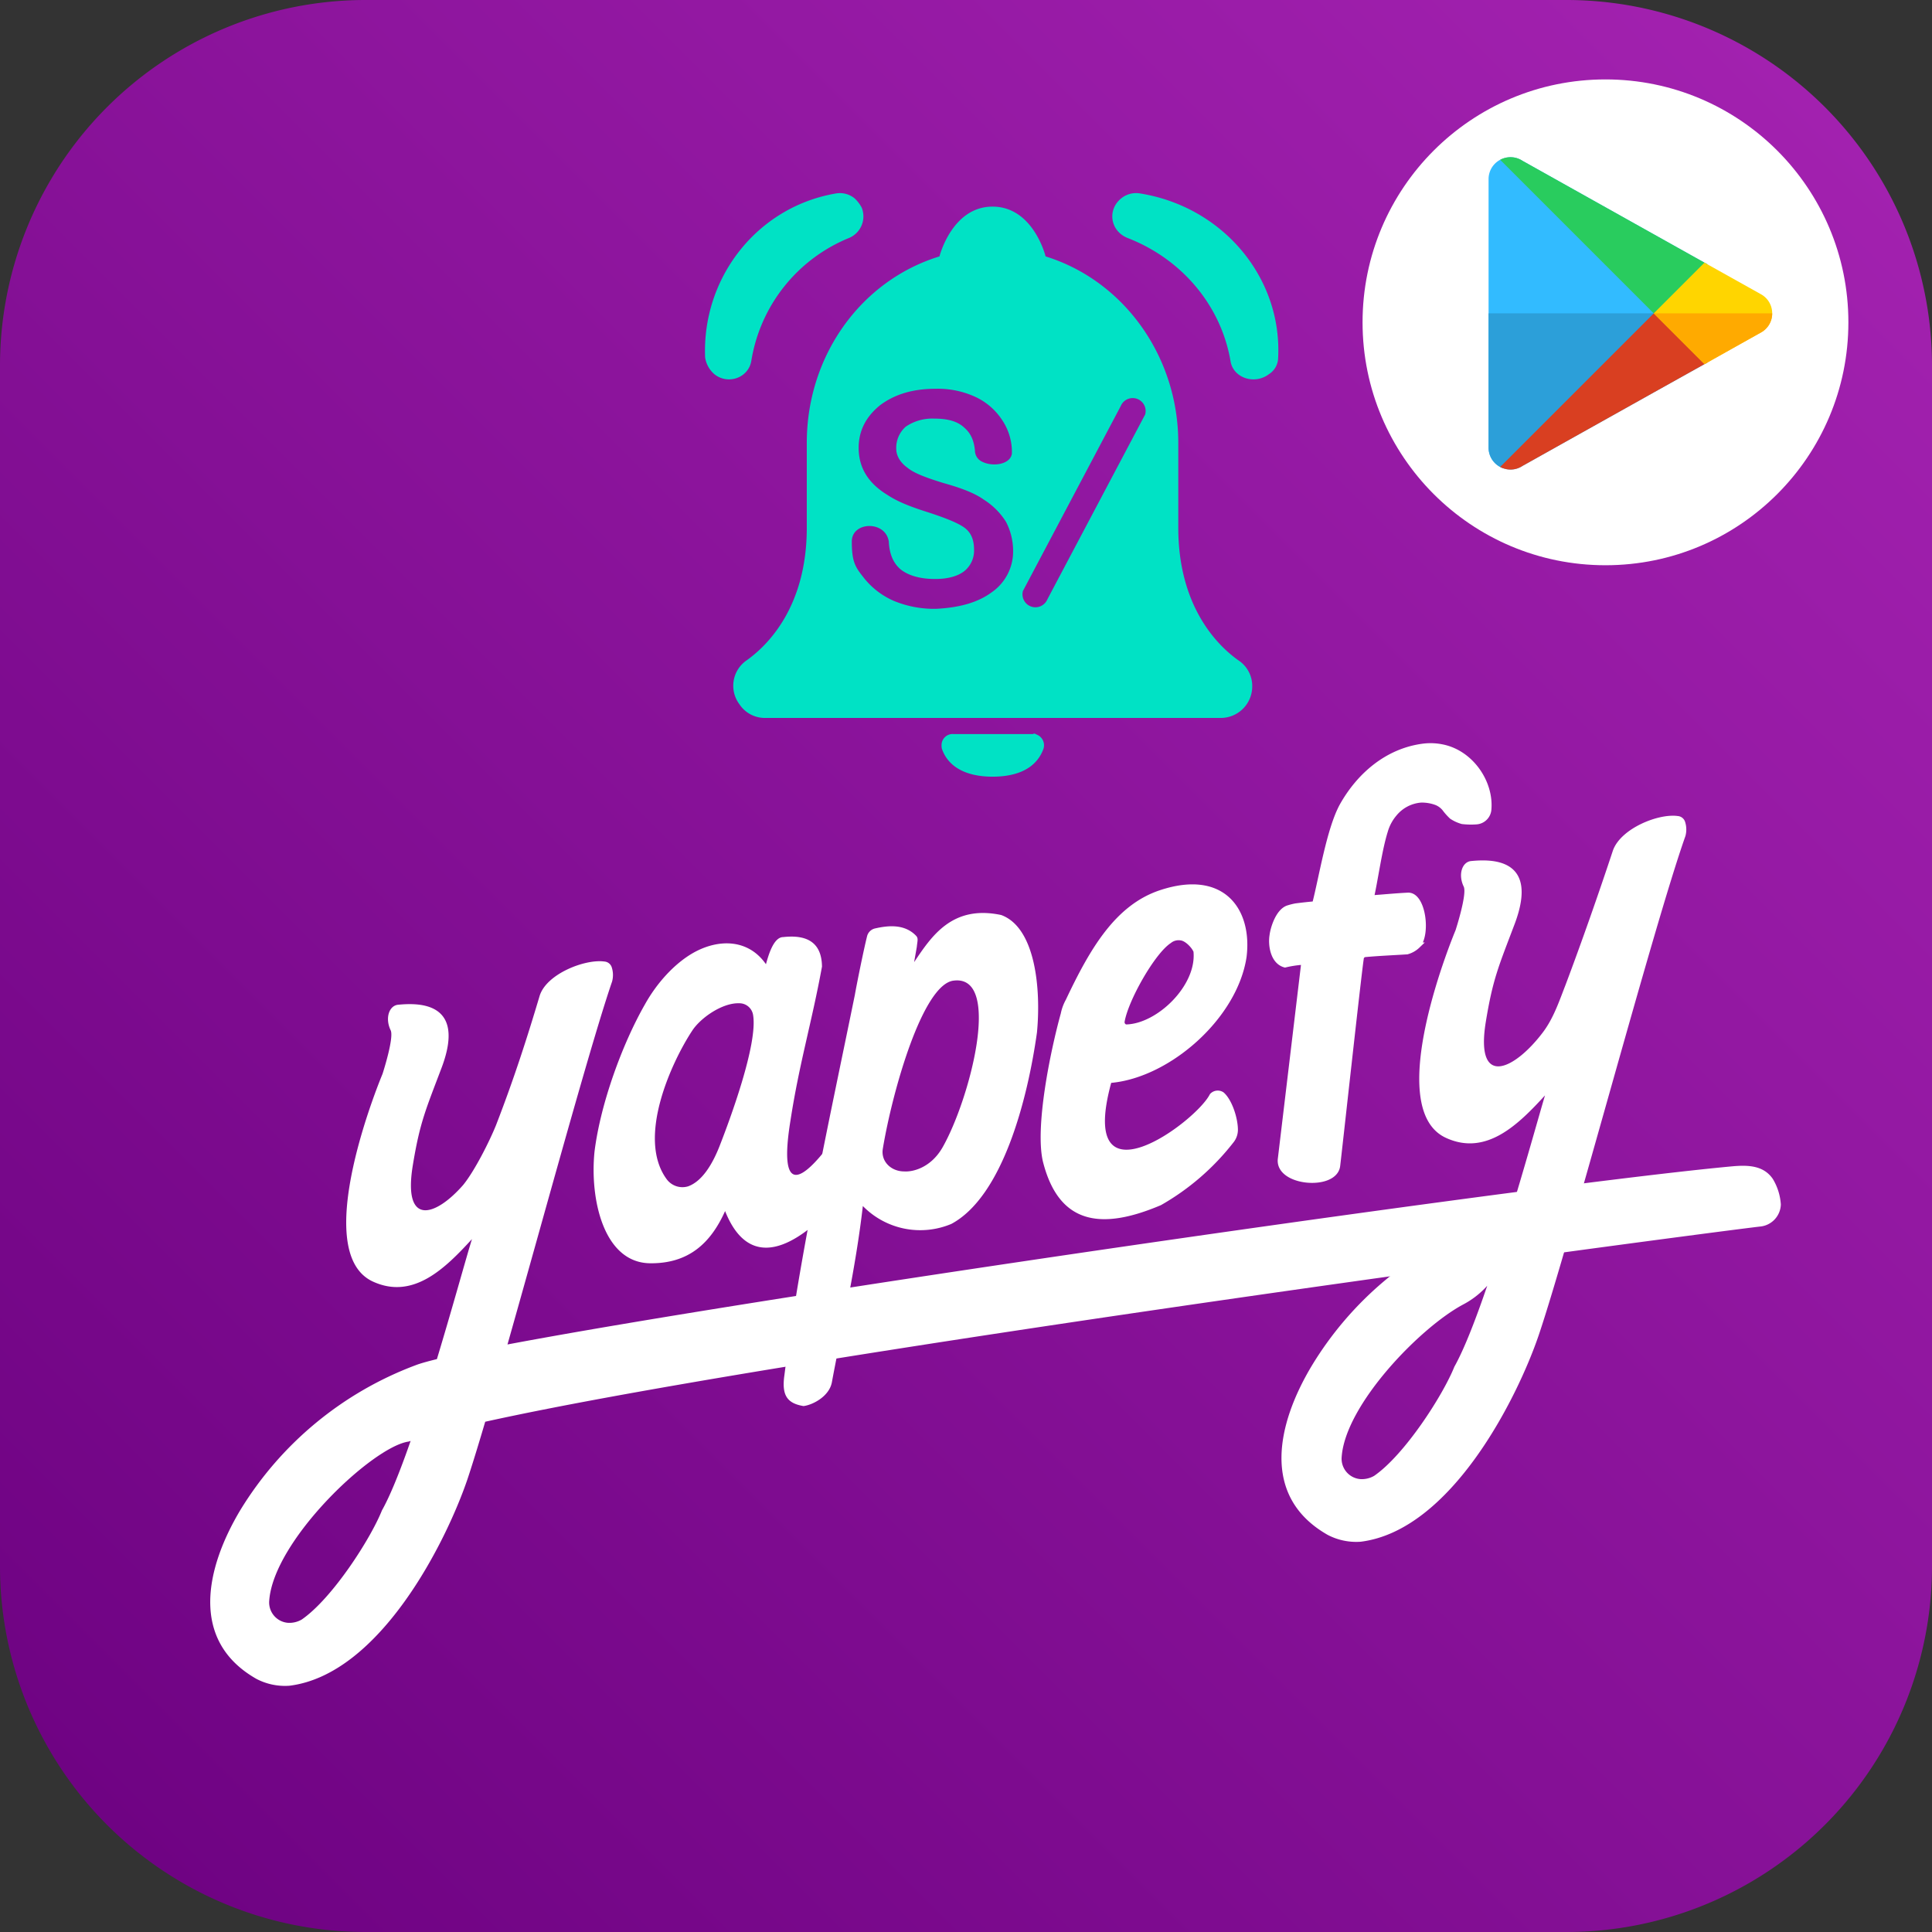
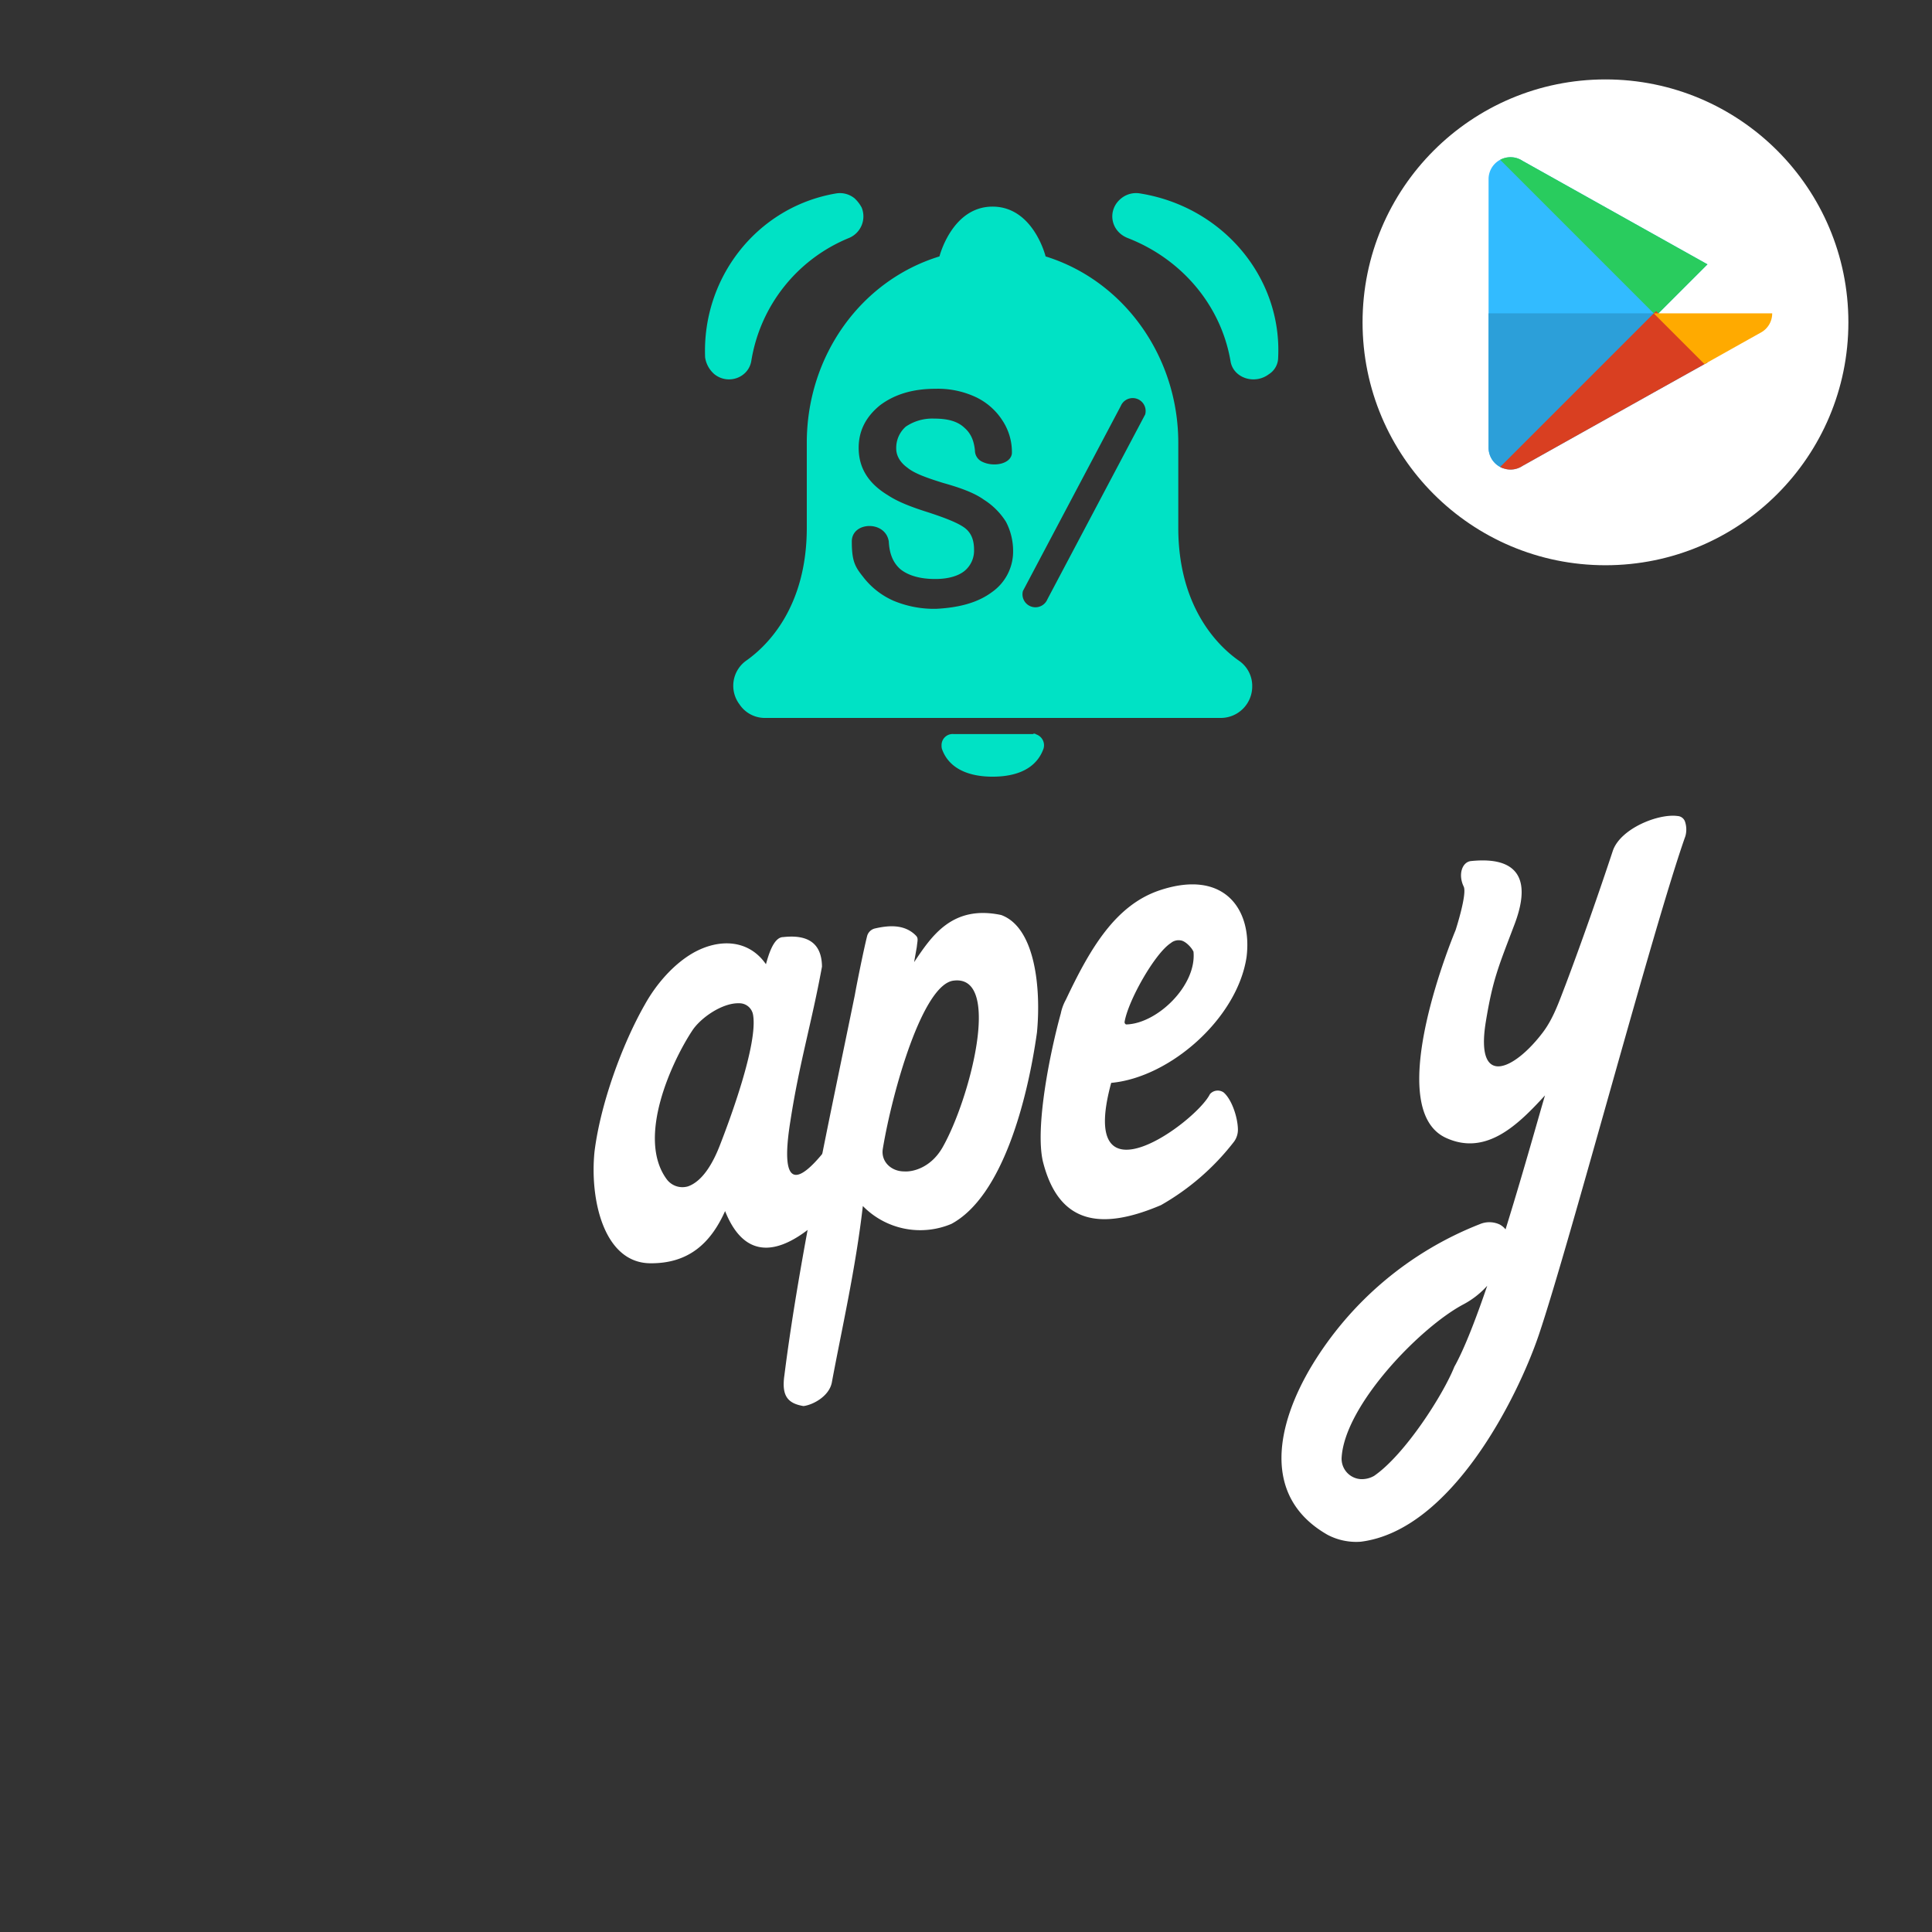
<svg xmlns="http://www.w3.org/2000/svg" viewBox="0 0 648 648">
  <rect x="0" y="0" width="648" height="648" fill="#333333" stroke="none" />
  <defs>
    <style>.cls-1{fill:url(#Degradado_sin_nombre_5);}.cls-2{fill:#00e2c5;}.cls-3,.cls-4{fill:#fff;}.cls-4{stroke:#fff;stroke-miterlimit:10;stroke-width:2px;}.cls-5{fill:#32bbff;}.cls-6{fill:#2c9fd9;}.cls-7{fill:#29cc5e;}.cls-8{fill:#d93f21;}.cls-9{fill:#ffd500;}.cls-10{fill:#fa0;}</style>
    <linearGradient id="Degradado_sin_nombre_5" x1="35.916" y1="-662.078" x2="612.078" y2="-85.916" gradientTransform="matrix(1, 0, 0, -1, 0, -50)" gradientUnits="userSpaceOnUse">
      <stop offset="0" stop-color="#6f0383" />
      <stop offset="1" stop-color="#a221af" />
    </linearGradient>
  </defs>
  <g id="Capa_2" data-name="Capa 2">
    <g id="Logo">
-       <path id="Fondo_radius2" data-name="Fondo radius2" class="cls-1" d="M525.3,648H122.7A122.634,122.634,0,0,1,0,525.4V122.6A122.634,122.634,0,0,1,122.7,0H525.3A122.634,122.634,0,0,1,648,122.6V525.3A122.656,122.656,0,0,1,525.3,648Z" />
      <g id="Logo-centrado">
        <path class="cls-2" d="M239.6,125.5h0a9.242,9.242,0,0,1-3.1-5.6c-1.1-26.8,17.5-50.5,43.8-55a7.795,7.795,0,0,1,6.3,1.6h0a11.757,11.757,0,0,1,2.4,3.1,7.835,7.835,0,0,1-4.2,10.2A53.777,53.777,0,0,0,252,121C251.1,126.7,244.2,129.2,239.6,125.5Z" />
        <path class="cls-2" d="M425.6,125.5h0a6.633,6.633,0,0,0,3.1-5.6c1.3-26.8-18.5-50.5-46.2-55a7.925,7.925,0,0,0-6.4,1.6h0c-4.8,3.8-3.8,11.1,2.3,13.4,18.1,7.1,31.1,22.6,34.3,41.1C413.5,126.7,420.7,129.2,425.6,125.5Z" />
        <path class="cls-2" d="M347.5,246.3a3.86,3.86,0,0,1,2.5,4.8c-2.4,6.7-8.9,9.4-17.1,9.4-8,0-14.7-2.7-17-9.4a4.485,4.485,0,0,1-.1-1.1,3.723,3.723,0,0,1,4-3.8h26.7C346.7,246,347.1,246,347.5,246.3Z" />
        <path class="cls-2" d="M420,230.2a10.565,10.565,0,0,1-10.4,10.6h-153a10.195,10.195,0,0,1-8.6-4.6,10.336,10.336,0,0,1,2.4-14.7c7.2-5.1,20.2-18.1,20.2-44.5V148.5c0-29.1,18.1-54.4,44.5-62.5,0,0,4.2-16.7,17.8-16.7,13.7,0,17.8,16.7,17.8,16.7,26.4,8.2,44.5,33.7,44.5,62.5V177c0,26.4,13.1,39.5,20.2,44.5A10.256,10.256,0,0,1,420,230.2Zm-87.3-31.6a16.629,16.629,0,0,0,7.1-13.9,21.083,21.083,0,0,0-2.4-9.7,23.644,23.644,0,0,0-7.4-7.4c-3.2-2.3-7.9-4-13.6-5.6-5.5-1.7-9.7-3.2-12-5.1-2.4-1.7-3.8-4-3.8-6.4a9.459,9.459,0,0,1,3.2-7.4,15.76,15.76,0,0,1,9.5-2.7c4.6,0,7.9.9,10.2,3.1,2.3,2,3.2,4.6,3.5,7.6a4.164,4.164,0,0,0,2.5,3.8c3.5,1.7,8.9.9,9.8-2.3a3.085,3.085,0,0,0,.1-.9,19.206,19.206,0,0,0-3.2-10.7,21.589,21.589,0,0,0-9.1-7.9,30.003,30.003,0,0,0-13.4-2.7c-7.6,0-13.7,1.9-18.5,5.5-4.7,3.8-7.2,8.5-7.2,14.3,0,6.7,3.2,11.9,9.8,15.9,3.5,2.3,8,4,13.7,5.8,5.8,1.9,9.8,3.5,12,5.1,2.3,1.7,3.2,4.2,3.2,7.4a8.819,8.819,0,0,1-3.2,7.1c-2.1,1.7-5.5,2.7-9.8,2.7-5,0-8.9-1.1-11.6-3.2-2.7-2.3-3.8-5.5-4-9.4-1.1-7.1-12.4-6.7-12.4,0s1.1,8.5,3.8,11.9a26.062,26.062,0,0,0,10.2,8,35.309,35.309,0,0,0,14.3,2.7C321.8,203.8,328,202.1,332.7,198.6ZM384.1,139a4.341,4.341,0,0,0-8.2-2.8l-32.8,62a4.341,4.341,0,0,0,8.2,2.8l32.8-62Z" />
        <g id="Yapefy">
-           <path id="y" class="cls-3" d="M156.8,496.1c-7.1,20.9-29.3,65.5-59.7,69.3A20.627,20.627,0,0,1,86,563.1c-22.5-12.8-17-37.2-5.4-56.6a116.936,116.936,0,0,1,58.8-48.6c26.9-10.4,364.8-59.6,441.5-66.7,5.5-.5,10.6-.3,13.7,4.2a18.88,18.88,0,0,1,2.7,8.6,7.675,7.675,0,0,1-7.1,7.4c-31.7,3.8-391.9,51.7-453.1,72.1-12,1.6-45.4,33.1-46.8,53.4a6.851,6.851,0,0,0,6.3,7.4,8.262,8.262,0,0,0,4.6-1.1c10.4-7.2,23.2-27.3,26.9-36.6,10.4-18.5,26.4-78.9,30.2-91-8.9,9.7-19.6,20.4-33.1,14.3-22.1-9.9,3.1-69.7,3.1-69.7s4-12.3,2.7-14.7c-1.9-4-.5-8.2,2.5-8.5,7.1-.7,22.8-.9,14.7,20.9-5.4,14.3-7.4,18.5-9.8,33.3-3.2,20.2,7.6,16.9,16.9,6.3,3.8-4.6,8.9-14.7,11.1-20.2,6-15.5,10.4-29.2,14.6-43.3,2.3-7.4,15.3-12.4,21.7-11.5a2.795,2.795,0,0,1,2.5,2,8.356,8.356,0,0,1,.1,4.7C195.1,358.9,167.1,465.3,156.8,496.1Z" />
          <path id="a" class="cls-3" d="M275.7,324.2c-3.5,19.1-7.6,32.3-10.6,51.8-3.8,23.6,2.5,23.6,16.9,2.7,1.7-3.8,7.4,3.1,6.4,8.2-1.6,8.9-6.8,15.8-11.9,21-3.2,2.3-23.2,23.6-33.3-1.7-4.8,10.7-12.2,17.7-25.3,17.5-15.5-.3-20.1-21.6-18.5-37.4,2-16.2,9.4-36.3,16.9-49.4,4-7.2,9.9-13.7,16.2-17.3,8.5-4.8,18.5-4.7,24.4,3.8.7-2.4,2.4-9.1,5.8-9.1C270.8,313.4,275.6,316.2,275.7,324.2Zm-43.6,21.6c-6.7,10.2-18.7,35.8-8.5,49.7a6.557,6.557,0,0,0,7.2,2.4c4.7-1.7,8.2-7.4,10.7-13.9,3.2-8.2,12.7-33.7,11.1-43.5a4.65,4.65,0,0,0-4.7-4c-5.6-.2-13,4.9-15.8,9.3Z" />
          <path id="p" class="cls-3" d="M290.8,314.1a3.551,3.551,0,0,1,2.7-2.7c4-.9,9.7-1.7,13.7,2.4.9.9.5,1.7.3,3.8l-.9,5.1c5.8-8.6,12.7-19.3,29.2-15.8,11.5,4.2,13.4,24.8,12,39.4-3.2,22.8-11.6,55-28.7,64.2a26.909,26.909,0,0,1-29.7-6c-2.4,21-7.2,41.9-10.4,59.2-.9,4.6-6.3,7.5-9.5,7.9-5.4-.9-7.4-3.5-6.4-10.4,5.1-40.3,15.5-87.7,23.6-127.4C287.5,329.3,289.7,318.5,290.8,314.1Zm25.3,70.8c9.1-15.9,20.2-58,3.8-56-10.4,1.1-20.6,37.1-23.8,56.4-.7,4.2,2.7,7.6,7.2,7.6,3.1.2,9-1.4,12.8-8Z" />
          <path id="e" class="cls-3" d="M410.4,366.4c2.7,2.3,4.7,8.2,4.8,12.3a6.812,6.812,0,0,1-1.6,4.6,82.39,82.39,0,0,1-24.2,20.9c-20.2,8.6-34.3,6.4-39.6-14.6-2.7-11.5,2.4-36.7,6-49.7a16.008,16.008,0,0,1,1.7-4.6c8-16.9,16.5-31.7,31.5-36.7,21.6-7.2,31.1,6.4,29.1,22.4-3.1,20.6-25.7,40.4-45.4,42.2-11.6,42.6,28.5,13.1,33.1,3.8A3.455,3.455,0,0,1,410.4,366.4Zm-11-48.6c-.9-1.1-2.3-2.3-3.5-2.4a4.064,4.064,0,0,0-3.2.9c-5.4,3.5-14.3,19.3-15.5,26.4a.811.811,0,0,0,.5.9h.1c10.4-.3,23.6-13.1,22.5-24.4A6.795,6.795,0,0,0,399.4,317.8Z" />
          <path id="y-2" class="cls-3" d="M491,437.4c-14.5,7.6-39.8,33.7-41,51.3a6.851,6.851,0,0,0,6.3,7.4,8.262,8.262,0,0,0,4.6-1.1c10.4-7.2,23.2-27.3,26.9-36.6,10.4-18.5,26.7-78.7,30.4-91-8.9,9.7-19.6,20.4-33.1,14.3-22.1-9.9,3.1-69.7,3.1-69.7s4-12.3,2.7-14.7c-1.9-4-.5-8.2,2.5-8.5,7.1-.7,22.8-.9,14.7,20.9-5.4,14.3-7.4,18.5-9.8,33.3-3.5,22.1,9.7,15.9,19.3,3.1,3.5-4.7,5.4-10.4,7.5-15.8,5.5-14.6,11.1-30.6,15.9-45.1,2.7-7.4,15.3-12.4,21.7-11.5a2.795,2.795,0,0,1,2.5,2,8.356,8.356,0,0,1,.1,4.7c-10.7,30.2-38.8,136.6-49.2,167.4-7.1,20.9-29.3,65.5-59.7,69.3a20.627,20.627,0,0,1-11.1-2.3c-22.5-12.8-17-37.2-5.4-56.6a114.865,114.865,0,0,1,56.4-47.6,8.22,8.22,0,0,1,6.7.1c4.2,2.3,4,7.2.1,14.3A28.918,28.918,0,0,1,491,437.4Z" />
-           <path id="f" class="cls-4" d="M437.4,323.3c.1-.3,0-.5-.3-.7h-.3a36.888,36.888,0,0,0-5.8.9c-4-1.1-4.7-6.7-4.2-9.7.3-2.5,2-7.9,5.1-9.1a21.294,21.294,0,0,1,2.7-.7c2.3-.3,4.2-.5,6.4-.7.1,0,.1,0,.1-.1h0c2.3-8.9,4.8-24.8,9.1-32.8,5.8-10.4,15.3-18.5,27.3-20a19.569,19.569,0,0,1,6.4.3c9.5,2,16.2,11.9,15.3,21a4.362,4.362,0,0,1-4,3.8,24.615,24.615,0,0,1-4.7-.1,12.251,12.251,0,0,1-3.5-1.6,20.183,20.183,0,0,1-2.4-2.7,7.024,7.024,0,0,0-2.7-2,13.944,13.944,0,0,0-5.4-.9,12.883,12.883,0,0,0-8.9,4.7,15.587,15.587,0,0,0-3.1,5.8c-2,6.4-3.2,15.8-4.7,22.5,0,.1,0,.1.1.1,4.2-.3,8.2-.7,12.3-.9,5-.3,6.7,13,3.2,16.7a8.212,8.212,0,0,1-3.5,2c-4.8.3-9.5.5-13.9.9a1.645,1.645,0,0,0-1.6,1.6c-.9,6-7.4,65.5-7.9,69.4-.9,7.4-20.1,5.8-18.9-2.4Z" />
        </g>
      </g>
      <circle class="cls-3" cx="538.481" cy="108.111" r="81.474" />
      <path class="cls-5" d="M572.694,88.662c-12.17-6.807-31.704-17.737-62.002-34.702a7.305,7.305,0,0,0-6.424-.839l51.983,51.983Z" />
      <path class="cls-5" d="M504.269,53.121a7.469,7.469,0,0,0-1.105.472,7.31,7.31,0,0,0-3.89,6.499v90.023a7.309,7.309,0,0,0,3.89,6.499,7.562,7.562,0,0,0,1.104.473l51.984-51.984Z" />
      <path class="cls-5" d="M556.252,105.104l-51.984,51.984a7.229,7.229,0,0,0,6.425-.84c29.383-16.453,48.696-27.254,61.007-34.119.343-.193.679-.381,1.01-.567Z" />
      <path class="cls-6" d="M499.273,105.104v45.012a7.309,7.309,0,0,0,3.89,6.499,7.562,7.562,0,0,0,1.104.473l51.984-51.984Z" />
      <path class="cls-7" d="M510.692,53.96a7.329,7.329,0,0,0-7.529-.366l52.299,52.299L572.694,88.662C560.524,81.855,540.99,70.924,510.692,53.96Z" />
      <path class="cls-8" d="M555.463,104.316,503.163,156.615a7.278,7.278,0,0,0,7.529-.366c29.383-16.453,48.696-27.254,61.007-34.119.343-.193.679-.381,1.01-.567Z" />
-       <path class="cls-9" d="M594.4,105.104a7.29,7.29,0,0,0-3.753-6.407s-4.665-2.603-18.964-10.601l-17.008,17.008,17.025,17.025c14.142-7.941,18.948-10.618,18.948-10.618A7.289,7.289,0,0,0,594.4,105.104Z" />
      <path class="cls-10" d="M590.647,111.512a7.29,7.29,0,0,0,3.753-6.407H554.674l17.025,17.025C585.842,114.189,590.647,111.512,590.647,111.512Z" />
    </g>
  </g>
</svg>